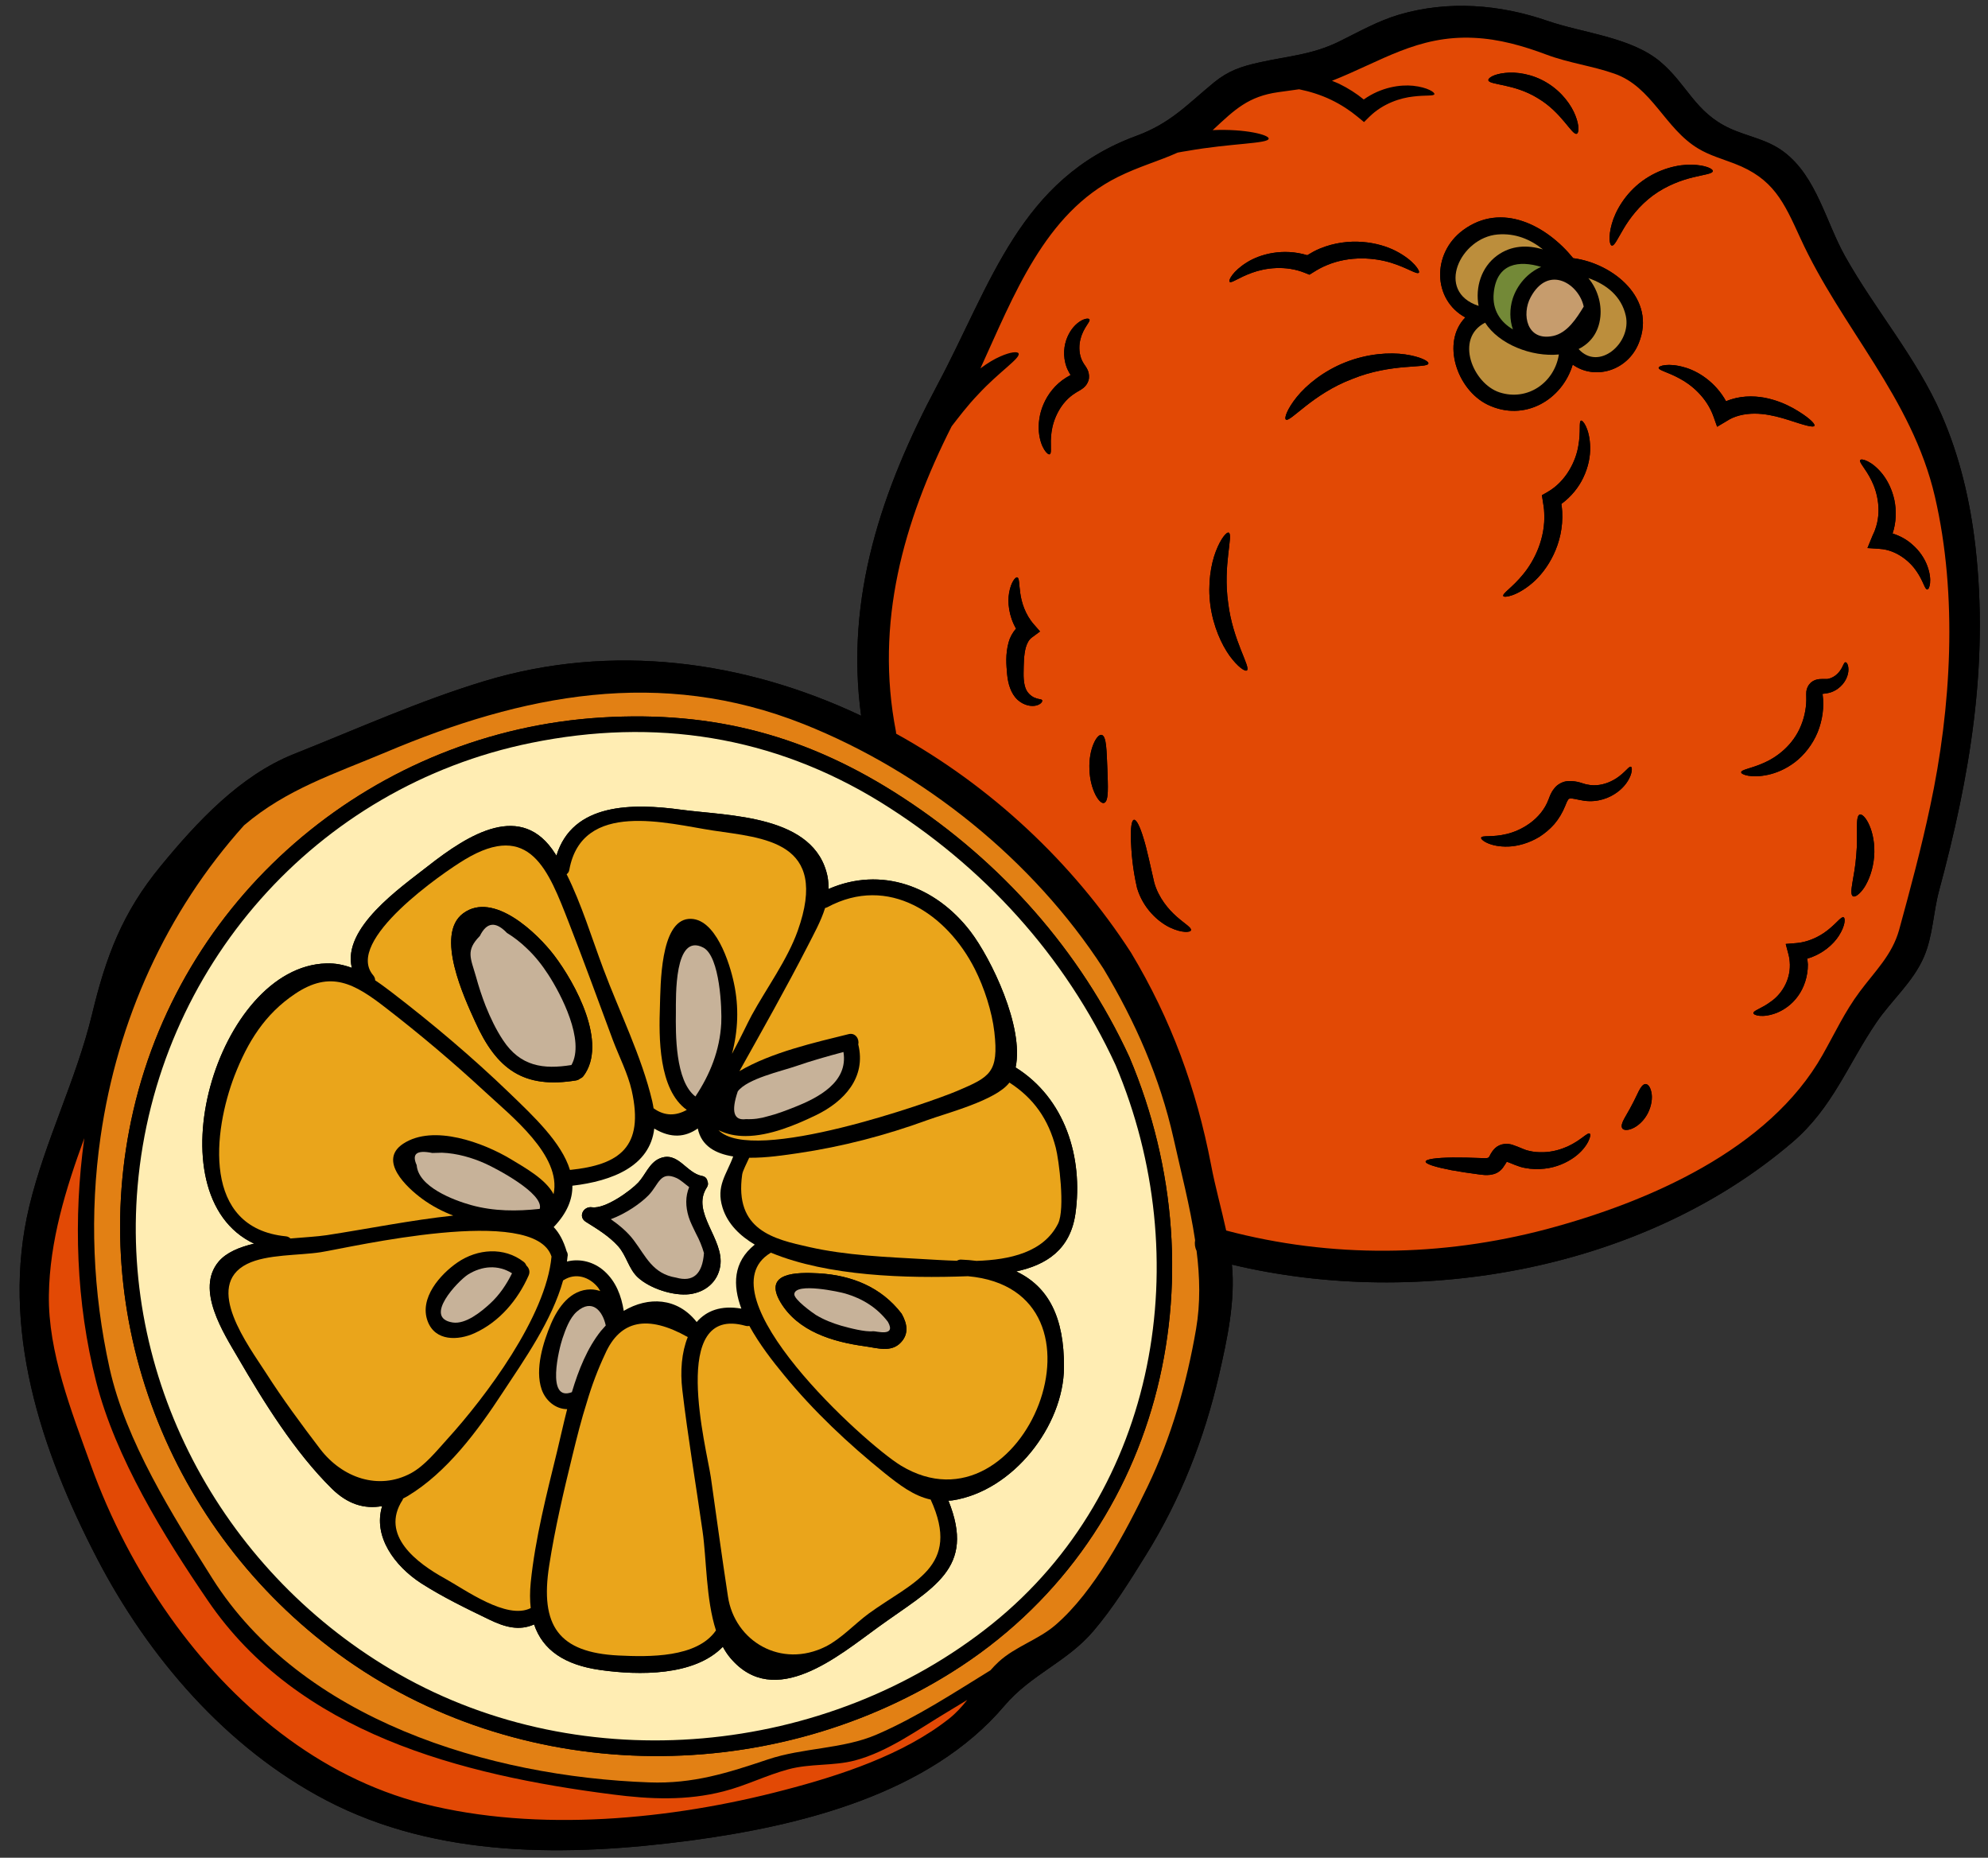
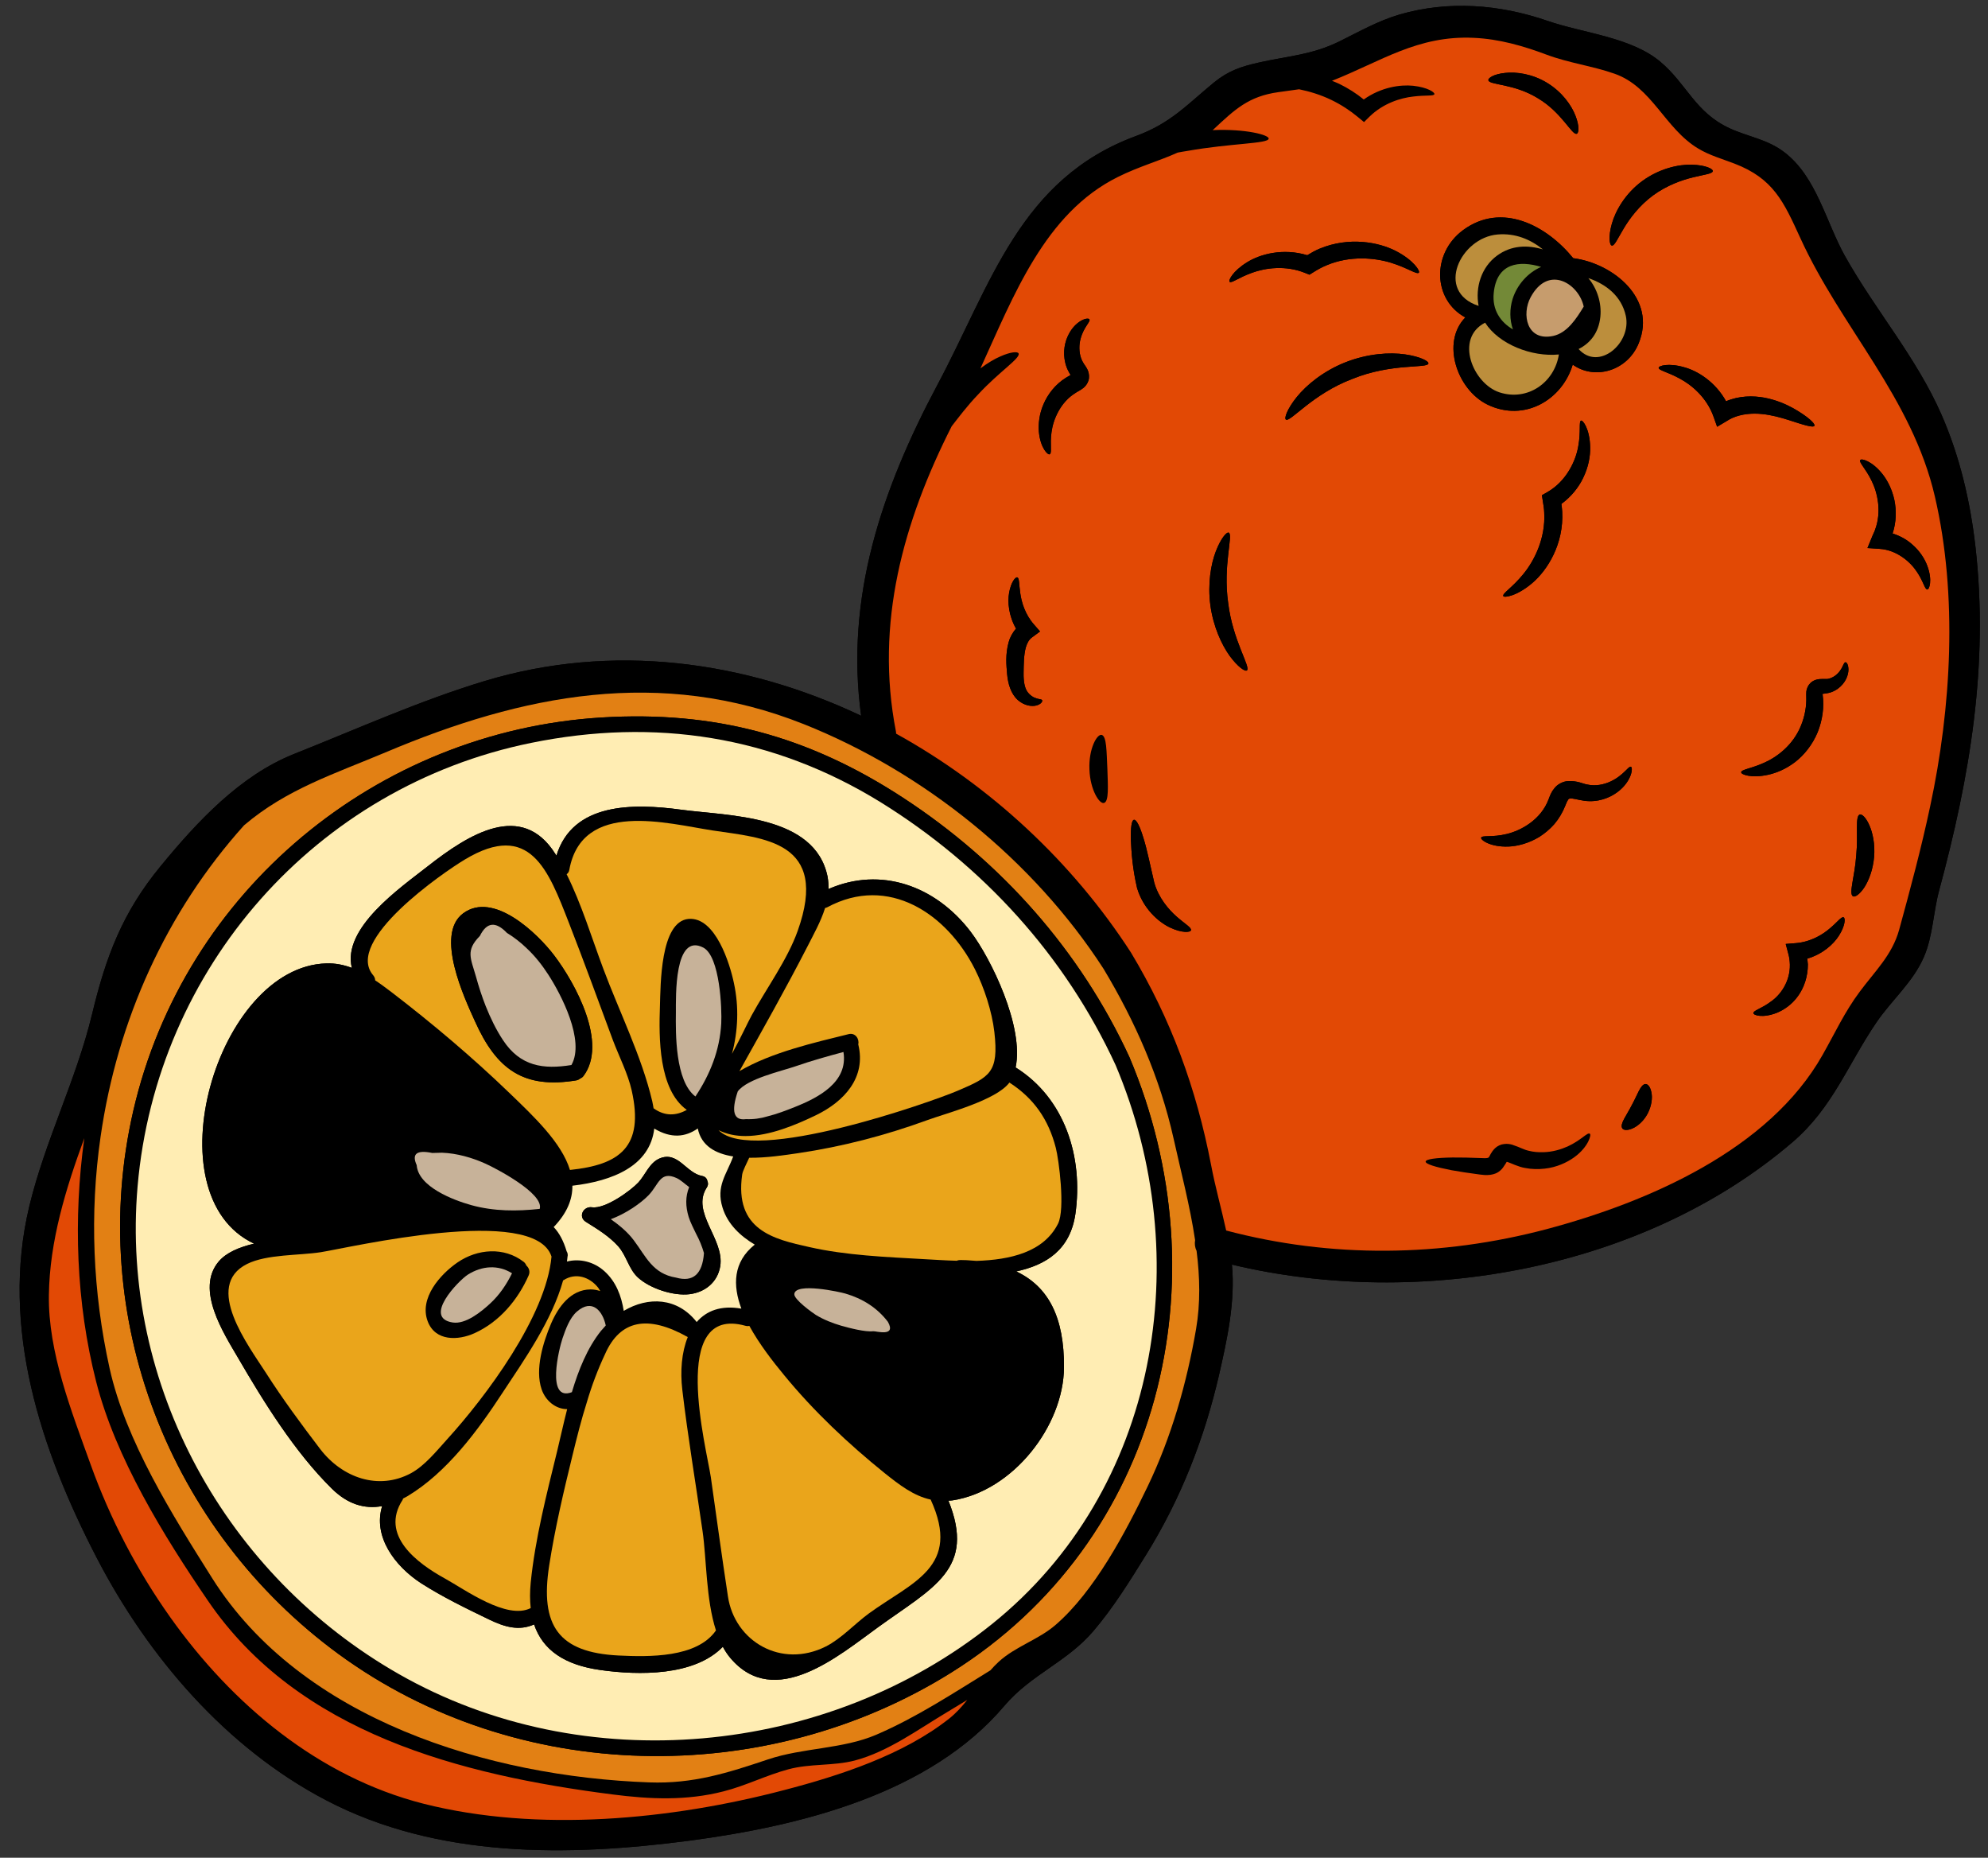
<svg xmlns="http://www.w3.org/2000/svg" height="113.7" preserveAspectRatio="xMidYMid meet" version="1.0" viewBox="2.8 7.2 121.7 113.7" width="121.7" zoomAndPan="magnify">
  <rect x="2.8" y="7.2" width="121.7" height="113.7" fill="#333333" stroke="none" />
  <g>
    <g id="change1_1">
      <path d="M 121.648 32.566 C 120.117 29.078 117.609 26.191 115.758 22.895 C 114.586 20.816 114.012 18.023 112.027 16.512 C 110.992 15.719 109.812 15.574 108.672 15.047 C 106.551 14.059 106.074 12.348 104.43 10.969 C 102.625 9.465 99.711 9.23 97.523 8.473 C 94.598 7.465 91.461 7.219 88.473 8.09 C 87.164 8.473 86.012 9.133 84.801 9.73 C 83.117 10.562 81.637 10.629 79.898 11.02 C 78.785 11.266 77.992 11.535 77.113 12.25 C 75.469 13.602 74.469 14.742 72.355 15.52 C 65.227 18.141 63.477 24.586 60.188 30.75 C 56.77 37.164 54.531 43.777 55.516 51.008 C 48.371 47.629 40.281 46.523 32.477 48.879 C 28.504 50.078 24.633 51.824 20.785 53.352 C 17.488 54.668 14.855 57.508 12.641 60.199 C 10.297 63.047 9.289 65.723 8.434 69.281 C 7.465 73.293 5.562 77.008 4.594 81.027 C 2.812 88.449 5.293 95.934 8.727 102.555 C 11.871 108.613 16.645 114.18 22.758 117.379 C 29.574 120.949 37.598 120.832 45.039 119.852 C 51.836 118.945 59.715 117 64.289 111.598 C 65.91 109.684 68.125 108.918 69.73 107.031 C 70.949 105.605 71.965 103.961 72.953 102.371 C 75.078 98.953 76.523 95.262 77.426 91.352 C 77.926 89.164 78.43 86.859 78.215 84.598 C 89.734 87.352 103.438 84.898 112.535 77.102 C 114.996 74.992 115.906 72.367 117.676 69.766 C 118.602 68.41 119.922 67.297 120.578 65.762 C 121.129 64.492 121.145 63.051 121.504 61.719 C 123.387 54.738 124.559 47.918 123.73 40.641 C 123.41 37.867 122.773 35.133 121.648 32.566" fill="inherit" />
    </g>
    <g id="change1_2">
      <path d="M 62.012 111.242 C 61.602 111.492 61.191 111.738 60.781 111.988 C 59.004 113.047 57.16 114.414 55.129 114.949 C 53.816 115.293 52.402 115.125 51.062 115.488 C 49.715 115.848 48.457 116.492 47.102 116.836 C 44.824 117.422 42.594 117.324 40.27 117.023 C 31.023 115.836 21.059 113.293 15.52 105.156 C 12.824 101.207 9.875 96.43 8.684 91.754 C 7.457 86.938 7.281 81.77 7.961 76.859 C 6.832 79.938 5.836 83.156 5.793 86.461 C 5.738 89.957 7.18 93.582 8.352 96.844 C 9.543 100.156 11.188 103.32 13.227 106.188 C 17.016 111.52 22.301 115.957 28.727 117.594 C 35.719 119.367 43.906 118.574 50.809 116.758 C 54.227 115.867 58.086 114.609 60.898 112.391 C 61.328 112.051 61.684 111.656 62.012 111.242 Z M 76.02 88.543 C 76.293 86.957 76.254 85.355 76.051 83.754 C 75.949 83.551 75.922 83.324 75.961 83.102 C 75.648 81 75.09 78.902 74.641 76.871 C 73.812 73.168 72.297 69.723 70.352 66.488 C 66.066 59.863 59.359 54.453 52.012 51.523 C 43.219 48.02 34.805 49.695 26.395 53.25 C 23.258 54.57 20.324 55.508 17.738 57.715 C 12.984 63.008 9.984 69.629 8.957 76.773 C 8.277 81.496 8.48 86.285 9.508 90.941 C 10.5 95.406 13.352 99.922 15.785 103.785 C 21.254 112.457 32.73 115.938 42.547 116.289 C 45.234 116.387 47.34 115.711 49.812 114.883 C 51.961 114.16 54.395 114.254 56.453 113.367 C 58.906 112.312 61.145 110.836 63.43 109.43 C 63.594 109.246 63.758 109.07 63.938 108.906 C 64.965 107.965 66.371 107.559 67.422 106.648 C 69.797 104.598 71.711 100.973 73.059 98.168 C 74.512 95.145 75.453 91.844 76.02 88.543 Z M 120.957 56.562 C 122.254 50.527 122.656 43.652 121.25 37.598 C 119.84 31.52 115.527 27.281 113.004 21.754 C 112 19.566 111.375 18.129 108.973 17.211 C 108.223 16.922 107.457 16.711 106.762 16.293 C 104.711 15.066 103.941 12.516 101.637 11.711 C 100.281 11.234 98.844 11.059 97.469 10.543 C 96.031 10.004 94.574 9.586 93.023 9.516 C 89.582 9.352 87.328 10.969 84.34 12.145 C 84.484 12.203 84.633 12.262 84.777 12.328 C 85.336 12.602 85.844 12.926 86.285 13.289 C 87.355 12.527 88.531 12.371 89.305 12.449 C 90.207 12.547 90.648 12.859 90.609 12.965 C 90.57 13.094 90.082 13.012 89.312 13.109 C 88.559 13.191 87.477 13.512 86.625 14.352 L 86.301 14.672 L 85.922 14.359 C 85.453 13.969 84.906 13.609 84.301 13.316 C 83.637 12.996 82.973 12.797 82.328 12.664 C 81.918 12.723 81.508 12.777 81.059 12.84 C 79.234 13.094 78.398 13.895 77.094 15.113 C 77.074 15.133 77.047 15.145 77.031 15.164 C 79.055 15.074 80.504 15.461 80.465 15.688 C 80.434 16 78.176 15.961 75.48 16.438 C 75.285 16.469 75.09 16.5 74.895 16.539 C 73.742 17.059 72.531 17.387 71.234 18.031 C 66.758 20.25 64.855 25.301 62.82 29.746 C 63.254 29.422 63.676 29.168 64.043 29.012 C 64.66 28.738 65.098 28.699 65.156 28.832 C 65.285 29.117 63.969 29.949 62.703 31.316 C 61.996 32.051 61.457 32.781 61.059 33.289 C 58.098 39.137 56.355 45.344 57.645 51.961 C 57.656 52.012 57.656 52.059 57.656 52.102 C 63.438 55.293 68.469 59.984 72.035 65.5 C 74.496 69.59 76.039 73.828 76.938 78.492 C 77.191 79.836 77.57 81.168 77.863 82.512 C 84.309 84.215 91.031 84.137 97.488 82.426 C 103.676 80.777 111.094 77.582 114.375 71.762 C 115.133 70.426 115.723 69.133 116.648 67.895 C 117.57 66.652 118.629 65.656 119.059 64.113 C 119.734 61.652 120.426 59.07 120.957 56.562 Z M 123.73 40.641 C 124.559 47.918 123.387 54.738 121.504 61.719 C 121.145 63.051 121.129 64.492 120.578 65.762 C 119.922 67.297 118.602 68.41 117.676 69.766 C 115.906 72.367 114.996 74.992 112.535 77.102 C 103.438 84.898 89.734 87.352 78.215 84.598 C 78.43 86.859 77.926 89.164 77.426 91.352 C 76.523 95.262 75.078 98.953 72.953 102.371 C 71.965 103.961 70.949 105.605 69.73 107.031 C 68.125 108.918 65.91 109.684 64.289 111.598 C 59.715 117 51.836 118.945 45.039 119.852 C 37.598 120.832 29.574 120.949 22.758 117.379 C 16.645 114.18 11.871 108.613 8.727 102.555 C 5.293 95.934 2.812 88.449 4.594 81.027 C 5.562 77.008 7.465 73.293 8.434 69.281 C 9.289 65.723 10.297 63.047 12.641 60.203 C 14.855 57.508 17.488 54.668 20.785 53.352 C 24.633 51.824 28.504 50.078 32.477 48.879 C 40.281 46.523 48.371 47.629 55.516 51.008 C 54.531 43.777 56.77 37.164 60.188 30.75 C 63.477 24.586 65.227 18.141 72.355 15.52 C 74.469 14.742 75.469 13.602 77.113 12.25 C 77.992 11.531 78.785 11.266 79.898 11.02 C 81.637 10.629 83.117 10.562 84.801 9.73 C 86.012 9.133 87.164 8.473 88.473 8.09 C 91.461 7.219 94.598 7.465 97.523 8.473 C 99.711 9.23 102.625 9.465 104.43 10.969 C 106.074 12.348 106.551 14.059 108.672 15.047 C 109.812 15.574 110.992 15.719 112.027 16.516 C 114.012 18.023 114.586 20.816 115.758 22.895 C 117.609 26.191 120.117 29.078 121.648 32.566 C 122.773 35.133 123.41 37.867 123.73 40.641" fill="inherit" />
    </g>
    <g id="change2_1">
      <path d="M 66.27 50.371 C 66.562 50.281 66.633 50.109 66.594 50.051 C 66.547 49.988 66.41 50 66.242 49.941 C 66.074 49.895 65.84 49.758 65.676 49.512 C 65.527 49.285 65.453 48.898 65.461 48.398 C 65.469 47.879 65.469 47.293 65.598 46.824 C 65.684 46.531 65.805 46.336 65.977 46.211 L 66.469 45.848 L 66.098 45.422 C 65.551 44.805 65.332 44.051 65.258 43.504 C 65.176 42.957 65.207 42.586 65.078 42.539 C 64.965 42.5 64.691 42.82 64.574 43.488 C 64.477 44.043 64.543 44.879 65 45.676 C 64.777 45.926 64.621 46.223 64.543 46.516 C 64.34 47.266 64.406 47.898 64.453 48.457 C 64.504 49.035 64.68 49.656 65.102 50.039 C 65.512 50.402 65.98 50.457 66.27 50.371 Z M 68.949 27.938 C 69.133 27.223 69.57 26.891 69.492 26.746 C 69.457 26.688 69.289 26.676 69.043 26.797 C 68.793 26.922 68.461 27.195 68.227 27.652 C 67.992 28.094 67.844 28.73 68.02 29.434 C 68.066 29.609 68.129 29.785 68.227 29.957 C 68.266 30.039 68.305 30.105 68.34 30.152 C 68.273 30.191 68.176 30.242 68.07 30.309 C 67.395 30.723 66.934 31.344 66.68 31.941 C 66.418 32.547 66.359 33.145 66.398 33.629 C 66.488 34.617 66.953 35.074 67.062 35 C 67.211 34.938 67.062 34.414 67.172 33.641 C 67.27 32.891 67.707 31.816 68.645 31.246 C 68.742 31.172 68.891 31.121 69.125 30.941 C 69.238 30.848 69.367 30.699 69.434 30.488 C 69.496 30.289 69.465 30.066 69.414 29.922 C 69.309 29.645 69.172 29.52 69.133 29.434 C 69.074 29.344 69.027 29.246 68.988 29.145 C 68.84 28.738 68.852 28.289 68.949 27.938 Z M 70.395 56.34 C 70.688 56.234 70.625 55.324 70.59 54.25 C 70.539 53.176 70.547 52.266 70.246 52.18 C 69.961 52.098 69.438 53.027 69.492 54.289 C 69.535 55.559 70.121 56.453 70.395 56.34 Z M 75.707 64.133 C 75.754 63.977 75.348 63.754 74.844 63.312 C 74.34 62.871 73.727 62.16 73.461 61.223 C 73.227 60.234 73.02 59.184 72.797 58.488 C 72.582 57.777 72.367 57.348 72.219 57.375 C 72.07 57.395 72.012 57.871 72.031 58.613 C 72.062 59.367 72.129 60.344 72.406 61.543 C 72.773 62.793 73.695 63.617 74.418 63.965 C 75.156 64.316 75.68 64.27 75.707 64.133 Z M 79.133 48.23 C 79.379 48.027 78.262 46.406 77.984 44.094 C 77.656 41.789 78.312 39.93 78.02 39.801 C 77.891 39.742 77.535 40.152 77.23 40.945 C 76.926 41.738 76.723 42.938 76.895 44.238 C 77.07 45.539 77.578 46.641 78.07 47.332 C 78.574 48.02 79.02 48.32 79.133 48.23 Z M 89.656 23.891 C 89.758 23.805 89.352 23.133 88.258 22.566 C 87.199 22.016 85.383 21.676 83.59 22.418 C 83.324 22.527 83.07 22.672 82.828 22.82 C 81.332 22.367 79.926 22.758 79.133 23.258 C 78.262 23.797 77.98 24.371 78.078 24.449 C 78.18 24.555 78.625 24.188 79.445 23.895 C 80.246 23.602 81.5 23.414 82.707 23.91 L 82.961 24.012 L 83.215 23.855 C 83.461 23.699 83.727 23.551 84.016 23.434 C 85.453 22.828 86.969 22.977 87.965 23.285 C 88.973 23.598 89.539 24.02 89.656 23.891 Z M 90.242 29.449 C 90.277 29.312 89.758 29.027 88.82 28.891 C 87.883 28.754 86.535 28.836 85.172 29.371 C 83.82 29.902 82.777 30.766 82.184 31.5 C 81.594 32.234 81.402 32.801 81.52 32.879 C 81.781 33.066 83.141 31.316 85.578 30.395 C 87.984 29.41 90.18 29.762 90.242 29.449 Z M 99.32 15.387 C 99.457 15.348 99.496 14.91 99.242 14.273 C 99 13.645 98.426 12.828 97.508 12.27 C 96.598 11.715 95.609 11.586 94.938 11.664 C 94.254 11.734 93.891 11.969 93.914 12.113 C 93.969 12.41 95.492 12.312 96.941 13.211 C 98.406 14.078 99.027 15.477 99.32 15.387 Z M 100.027 77.066 C 100.164 76.793 100.18 76.617 100.121 76.586 C 99.977 76.488 99.594 76.988 98.766 77.367 C 98.355 77.551 97.84 77.707 97.27 77.719 C 96.98 77.727 96.684 77.707 96.391 77.633 C 96.07 77.562 95.906 77.438 95.367 77.258 C 95.238 77.223 95.074 77.191 94.871 77.219 C 94.676 77.238 94.469 77.336 94.324 77.473 C 94.051 77.746 94.008 77.953 93.953 78.012 C 93.922 78.051 93.961 78.039 93.863 78.07 C 93.777 78.09 93.641 78.09 93.48 78.078 C 92.824 78.051 92.223 78.039 91.723 78.043 C 90.715 78.059 90.09 78.141 90.074 78.293 C 90.062 78.441 90.668 78.629 91.652 78.82 C 92.145 78.91 92.738 79 93.395 79.086 C 93.559 79.105 93.766 79.137 94.02 79.105 C 94.148 79.086 94.301 79.055 94.449 78.977 C 94.598 78.898 94.742 78.762 94.82 78.645 C 94.938 78.48 95.004 78.363 95.035 78.312 C 95.047 78.312 95.062 78.312 95.082 78.316 C 95.27 78.375 95.77 78.625 96.16 78.684 C 96.57 78.766 96.977 78.766 97.348 78.727 C 98.094 78.648 98.719 78.352 99.168 78.031 C 99.617 77.707 99.891 77.34 100.027 77.066 Z M 99.715 36.453 C 100.043 35.777 100.16 35.113 100.145 34.566 C 100.125 33.453 99.691 32.891 99.586 32.945 C 99.438 32.996 99.586 33.594 99.418 34.508 C 99.273 35.391 98.695 36.656 97.516 37.324 L 97.191 37.508 L 97.254 37.91 C 97.289 38.125 97.328 38.348 97.332 38.57 C 97.426 40.145 96.723 41.523 96.051 42.34 C 95.375 43.172 94.754 43.523 94.828 43.68 C 94.867 43.801 95.66 43.691 96.609 42.879 C 97.535 42.09 98.539 40.488 98.434 38.512 C 98.426 38.355 98.406 38.199 98.383 38.043 C 98.992 37.594 99.441 37.027 99.715 36.453 Z M 102.625 54.641 C 102.73 54.336 102.703 54.152 102.641 54.129 C 102.488 54.07 102.203 54.656 101.391 55.031 C 101 55.215 100.473 55.332 99.965 55.215 C 99.711 55.18 99.379 54.973 98.777 55.008 C 98.48 55.02 98.113 55.215 97.938 55.469 C 97.742 55.711 97.672 55.938 97.602 56.117 C 97.137 57.367 95.922 58.031 95.047 58.242 C 94.148 58.465 93.531 58.305 93.473 58.469 C 93.414 58.582 94 59.055 95.152 59.012 C 95.719 58.988 96.391 58.809 97.039 58.418 C 97.359 58.211 97.672 57.957 97.953 57.637 C 98.227 57.316 98.461 56.918 98.621 56.516 C 98.688 56.336 98.754 56.199 98.797 56.141 C 98.844 56.086 98.836 56.094 98.895 56.074 C 99.047 56.039 99.383 56.152 99.793 56.211 C 100.621 56.32 101.332 56.035 101.793 55.695 C 102.27 55.352 102.52 54.934 102.625 54.641 Z M 103.121 28.199 C 104.223 25.484 101.559 23.328 99.129 23.004 C 99.125 23.004 99.117 23.004 99.109 23.004 C 97.484 21.004 94.734 19.535 92.359 21.289 C 90.434 22.719 90.512 25.551 92.504 26.629 C 91.012 28.148 91.988 31.055 93.871 31.969 C 96.117 33.047 98.434 31.676 99.078 29.516 C 100.426 30.484 102.438 29.902 103.121 28.199 Z M 103.668 75.348 C 103.906 74.887 103.969 74.395 103.895 74.059 C 103.828 73.715 103.676 73.539 103.523 73.547 C 103.219 73.586 103.043 74.211 102.695 74.836 C 102.371 75.48 101.961 75.973 102.105 76.246 C 102.176 76.379 102.418 76.402 102.734 76.266 C 103.051 76.129 103.426 75.812 103.668 75.348 Z M 107.652 17.672 C 107.672 17.535 107.203 17.301 106.375 17.281 C 105.555 17.254 104.379 17.516 103.328 18.285 C 102.289 19.051 101.695 20.105 101.473 20.895 C 101.246 21.695 101.332 22.211 101.473 22.23 C 101.629 22.262 101.82 21.82 102.191 21.199 C 102.555 20.582 103.141 19.793 103.984 19.168 C 104.832 18.543 105.758 18.219 106.453 18.051 C 107.156 17.879 107.633 17.836 107.652 17.672 Z M 113.875 33.258 C 113.934 33.133 113.477 32.695 112.574 32.184 C 112.117 31.934 111.531 31.676 110.809 31.539 C 110.113 31.414 109.277 31.414 108.465 31.758 C 107.809 30.57 106.723 29.898 105.898 29.676 C 104.938 29.398 104.324 29.59 104.34 29.715 C 104.34 29.871 104.891 29.965 105.621 30.367 C 106.352 30.75 107.281 31.531 107.695 32.691 L 107.918 33.32 L 108.512 32.965 C 108.621 32.898 108.73 32.832 108.848 32.781 C 109.422 32.527 110.078 32.48 110.664 32.539 C 111.258 32.598 111.805 32.754 112.266 32.898 C 113.191 33.199 113.805 33.398 113.875 33.258 Z M 115.367 64.477 C 115.77 63.852 115.777 63.383 115.66 63.344 C 115.523 63.285 115.293 63.625 114.824 64.016 C 114.375 64.406 113.641 64.848 112.754 64.922 L 112.117 64.973 L 112.285 65.609 C 112.34 65.805 112.363 66.02 112.371 66.234 C 112.391 67.277 111.797 68.098 111.211 68.5 C 110.641 68.93 110.137 69.043 110.137 69.203 C 110.133 69.336 110.703 69.531 111.582 69.184 C 112.008 69.008 112.496 68.684 112.867 68.164 C 113.242 67.648 113.477 66.957 113.473 66.223 C 113.465 66.105 113.453 65.988 113.438 65.871 C 114.375 65.598 115.039 64.992 115.367 64.477 Z M 115.957 48.191 C 115.957 47.863 115.84 47.723 115.77 47.734 C 115.691 47.742 115.652 47.891 115.543 48.094 C 115.43 48.293 115.223 48.562 114.898 48.691 C 114.82 48.723 114.742 48.75 114.656 48.758 C 114.578 48.762 114.492 48.758 114.316 48.758 C 114.234 48.758 114.129 48.762 114 48.797 C 113.875 48.828 113.707 48.906 113.59 49.051 C 113.457 49.191 113.398 49.383 113.379 49.52 C 113.367 49.656 113.375 49.758 113.375 49.844 C 113.395 50.402 113.297 51.008 113.055 51.602 C 112.574 52.801 111.59 53.535 110.789 53.887 C 109.988 54.246 109.395 54.297 109.391 54.465 C 109.371 54.598 109.996 54.844 111.031 54.621 C 111.539 54.512 112.129 54.27 112.691 53.84 C 113.25 53.41 113.758 52.773 114.07 52.02 C 114.375 51.262 114.473 50.461 114.383 49.766 C 114.375 49.719 114.371 49.695 114.371 49.668 C 114.375 49.668 114.375 49.668 114.383 49.668 C 114.488 49.648 114.676 49.637 114.852 49.582 C 115.02 49.531 115.172 49.445 115.293 49.363 C 115.801 48.996 115.953 48.504 115.957 48.191 Z M 117.527 59.648 C 117.594 58.867 117.441 58.164 117.234 57.703 C 117.027 57.23 116.777 57.004 116.641 57.055 C 116.355 57.18 116.559 58.27 116.434 59.555 C 116.344 60.852 115.965 61.887 116.23 62.055 C 116.355 62.129 116.637 61.945 116.922 61.523 C 117.199 61.098 117.461 60.43 117.527 59.648 Z M 120.781 43.277 C 120.906 43.293 121.113 42.723 120.789 41.844 C 120.633 41.414 120.332 40.926 119.852 40.516 C 119.539 40.234 119.129 40 118.66 39.852 C 118.895 39.141 118.895 38.418 118.77 37.809 C 118.629 37.145 118.34 36.59 118.027 36.199 C 117.383 35.398 116.738 35.242 116.68 35.359 C 116.59 35.504 117.012 35.875 117.371 36.617 C 117.734 37.34 118.004 38.516 117.586 39.625 C 117.547 39.754 117.48 39.863 117.43 39.988 L 117.121 40.742 L 117.871 40.793 C 118.906 40.859 119.738 41.578 120.133 42.176 C 120.547 42.773 120.625 43.277 120.781 43.277 Z M 121.25 37.598 C 122.656 43.652 122.254 50.527 120.957 56.562 C 120.426 59.07 119.734 61.652 119.059 64.113 C 118.629 65.656 117.57 66.652 116.648 67.895 C 115.723 69.133 115.133 70.426 114.375 71.762 C 111.094 77.582 103.676 80.777 97.488 82.426 C 91.031 84.137 84.309 84.215 77.863 82.512 C 77.57 81.168 77.191 79.836 76.938 78.492 C 76.039 73.828 74.496 69.59 72.035 65.5 C 68.469 59.984 63.438 55.293 57.656 52.102 C 57.656 52.059 57.656 52.012 57.645 51.961 C 56.355 45.344 58.098 39.137 61.059 33.289 C 61.457 32.781 61.996 32.051 62.703 31.316 C 63.969 29.949 65.285 29.117 65.156 28.832 C 65.098 28.699 64.66 28.738 64.043 29.012 C 63.676 29.168 63.254 29.422 62.82 29.746 C 64.855 25.301 66.758 20.25 71.234 18.031 C 72.531 17.387 73.742 17.059 74.895 16.539 C 75.09 16.5 75.285 16.469 75.48 16.438 C 78.176 15.961 80.434 16 80.465 15.688 C 80.504 15.461 79.055 15.074 77.031 15.164 C 77.047 15.145 77.074 15.133 77.094 15.113 C 78.398 13.895 79.234 13.094 81.059 12.84 C 81.508 12.777 81.918 12.723 82.328 12.664 C 82.973 12.797 83.637 12.996 84.301 13.316 C 84.906 13.609 85.453 13.969 85.922 14.359 L 86.301 14.672 L 86.625 14.352 C 87.477 13.512 88.559 13.191 89.312 13.109 C 90.082 13.012 90.57 13.094 90.609 12.965 C 90.648 12.859 90.207 12.547 89.305 12.449 C 88.531 12.371 87.355 12.527 86.285 13.289 C 85.844 12.926 85.336 12.602 84.777 12.328 C 84.633 12.262 84.484 12.203 84.34 12.145 C 87.328 10.969 89.582 9.352 93.023 9.516 C 94.574 9.586 96.031 10.004 97.469 10.543 C 98.844 11.059 100.281 11.234 101.637 11.711 C 103.941 12.516 104.711 15.066 106.762 16.293 C 107.457 16.711 108.223 16.922 108.973 17.211 C 111.375 18.129 112 19.566 113.004 21.754 C 115.527 27.281 119.84 31.52 121.25 37.598" fill="#e24905" />
    </g>
    <g id="change1_3">
      <path d="M 120.789 41.844 C 121.113 42.723 120.906 43.293 120.781 43.277 C 120.625 43.277 120.547 42.773 120.133 42.176 C 119.738 41.578 118.906 40.859 117.871 40.793 L 117.121 40.742 L 117.43 39.988 C 117.48 39.863 117.547 39.754 117.586 39.625 C 118.004 38.516 117.734 37.34 117.371 36.617 C 117.012 35.875 116.59 35.504 116.68 35.359 C 116.738 35.242 117.383 35.398 118.027 36.199 C 118.34 36.59 118.629 37.145 118.77 37.809 C 118.895 38.418 118.895 39.141 118.66 39.852 C 119.129 40 119.539 40.234 119.852 40.516 C 120.332 40.926 120.633 41.414 120.789 41.844" fill="inherit" />
    </g>
    <g id="change1_4">
      <path d="M 117.234 57.703 C 117.441 58.164 117.594 58.867 117.527 59.648 C 117.461 60.43 117.199 61.098 116.922 61.523 C 116.637 61.945 116.355 62.129 116.23 62.055 C 115.965 61.887 116.344 60.852 116.434 59.555 C 116.559 58.27 116.355 57.18 116.641 57.055 C 116.777 57.004 117.027 57.23 117.234 57.703" fill="inherit" />
    </g>
    <g id="change1_5">
      <path d="M 115.77 47.734 C 115.84 47.723 115.957 47.863 115.957 48.191 C 115.953 48.504 115.801 48.996 115.293 49.363 C 115.172 49.445 115.02 49.531 114.852 49.582 C 114.676 49.637 114.488 49.648 114.383 49.668 C 114.375 49.668 114.375 49.668 114.371 49.668 C 114.371 49.695 114.375 49.719 114.383 49.766 C 114.473 50.461 114.375 51.262 114.07 52.02 C 113.758 52.773 113.25 53.41 112.691 53.84 C 112.129 54.27 111.539 54.512 111.031 54.621 C 109.996 54.844 109.371 54.598 109.391 54.465 C 109.395 54.297 109.988 54.246 110.789 53.887 C 111.59 53.535 112.574 52.801 113.055 51.602 C 113.297 51.008 113.395 50.402 113.375 49.844 C 113.375 49.758 113.367 49.656 113.379 49.52 C 113.398 49.383 113.457 49.191 113.59 49.051 C 113.707 48.906 113.875 48.828 114 48.797 C 114.129 48.762 114.234 48.758 114.316 48.758 C 114.492 48.758 114.578 48.762 114.656 48.758 C 114.742 48.75 114.82 48.723 114.898 48.691 C 115.223 48.562 115.43 48.293 115.543 48.094 C 115.652 47.891 115.691 47.742 115.77 47.734" fill="inherit" />
    </g>
    <g id="change1_6">
      <path d="M 115.66 63.344 C 115.777 63.383 115.77 63.852 115.367 64.477 C 115.039 64.992 114.375 65.598 113.438 65.871 C 113.453 65.988 113.465 66.105 113.473 66.223 C 113.477 66.957 113.242 67.648 112.867 68.164 C 112.496 68.684 112.008 69.008 111.582 69.184 C 110.703 69.531 110.133 69.336 110.137 69.203 C 110.137 69.043 110.641 68.93 111.211 68.5 C 111.797 68.098 112.391 67.277 112.371 66.234 C 112.363 66.02 112.34 65.805 112.285 65.609 L 112.117 64.973 L 112.754 64.922 C 113.641 64.848 114.375 64.406 114.824 64.016 C 115.293 63.625 115.523 63.285 115.66 63.344" fill="inherit" />
    </g>
    <g id="change1_7">
      <path d="M 112.574 32.184 C 113.477 32.695 113.934 33.133 113.875 33.258 C 113.805 33.398 113.191 33.199 112.266 32.898 C 111.805 32.754 111.258 32.598 110.664 32.539 C 110.078 32.48 109.422 32.527 108.848 32.781 C 108.73 32.832 108.621 32.898 108.512 32.965 L 107.918 33.32 L 107.695 32.691 C 107.281 31.531 106.352 30.75 105.621 30.367 C 104.891 29.965 104.34 29.871 104.34 29.715 C 104.324 29.59 104.938 29.398 105.898 29.676 C 106.723 29.898 107.809 30.57 108.465 31.758 C 109.277 31.414 110.113 31.414 110.809 31.539 C 111.531 31.676 112.117 31.934 112.574 32.184" fill="inherit" />
    </g>
    <g id="change1_8">
      <path d="M 106.375 17.281 C 107.203 17.301 107.672 17.535 107.652 17.672 C 107.633 17.836 107.156 17.879 106.453 18.051 C 105.758 18.219 104.832 18.543 103.984 19.168 C 103.141 19.793 102.555 20.582 102.191 21.199 C 101.82 21.82 101.629 22.262 101.473 22.23 C 101.332 22.211 101.246 21.695 101.473 20.895 C 101.695 20.105 102.289 19.051 103.328 18.285 C 104.379 17.516 105.555 17.254 106.375 17.281" fill="inherit" />
    </g>
    <g id="change1_9">
      <path d="M 103.895 74.059 C 103.969 74.395 103.906 74.887 103.668 75.348 C 103.426 75.812 103.051 76.129 102.734 76.266 C 102.418 76.402 102.176 76.379 102.105 76.246 C 101.961 75.973 102.371 75.48 102.695 74.836 C 103.043 74.211 103.219 73.586 103.523 73.547 C 103.676 73.539 103.828 73.715 103.895 74.059" fill="inherit" />
    </g>
    <g id="change1_10">
      <path d="M 97.145 23.535 C 95.809 23.129 94.422 23.285 94.242 25.133 C 94.137 26.172 94.656 26.914 95.418 27.363 C 95.211 26.777 95.211 26.102 95.398 25.496 C 95.672 24.633 96.324 23.891 97.145 23.535 Z M 94.441 22.848 C 95.32 22.203 96.312 22.184 97.254 22.465 C 96.48 21.844 95.562 21.461 94.48 21.551 C 92.203 21.742 90.629 25.039 93.316 25.922 C 93.102 24.785 93.484 23.551 94.441 22.848 Z M 98.23 28.895 C 96.566 29.059 94.555 28.27 93.715 26.949 C 91.84 27.906 92.961 30.68 94.598 31.215 C 96.324 31.773 97.965 30.605 98.23 28.895 Z M 97.875 27.762 C 98.746 27.578 99.312 26.684 99.75 25.965 C 99.469 24.598 97.602 23.348 96.5 25.395 C 95.941 26.43 96.254 28.102 97.875 27.762 Z M 99.438 28.562 C 100.672 29.938 102.691 28.199 102.328 26.531 C 102.059 25.316 101.121 24.594 100.035 24.223 C 100.574 24.859 100.855 25.75 100.77 26.586 C 100.668 27.574 100.145 28.207 99.438 28.562 Z M 99.129 23.004 C 101.559 23.328 104.223 25.484 103.121 28.199 C 102.438 29.902 100.426 30.484 99.078 29.516 C 98.434 31.676 96.117 33.047 93.871 31.969 C 91.988 31.055 91.012 28.148 92.504 26.629 C 90.512 25.551 90.434 22.719 92.359 21.289 C 94.734 19.535 97.484 21.004 99.109 23.004 C 99.117 23.004 99.125 23.004 99.129 23.004" fill="inherit" />
    </g>
    <g id="change1_11">
      <path d="M 102.641 54.129 C 102.703 54.152 102.73 54.336 102.625 54.641 C 102.52 54.934 102.27 55.352 101.793 55.695 C 101.332 56.035 100.621 56.32 99.793 56.211 C 99.383 56.152 99.047 56.039 98.895 56.074 C 98.836 56.094 98.844 56.086 98.797 56.141 C 98.754 56.199 98.688 56.336 98.621 56.516 C 98.461 56.918 98.227 57.316 97.953 57.637 C 97.672 57.957 97.359 58.211 97.039 58.418 C 96.391 58.809 95.719 58.988 95.152 59.012 C 94 59.055 93.414 58.582 93.473 58.469 C 93.531 58.305 94.148 58.465 95.047 58.242 C 95.922 58.031 97.137 57.367 97.602 56.117 C 97.672 55.938 97.742 55.711 97.938 55.469 C 98.113 55.215 98.48 55.02 98.777 55.008 C 99.379 54.973 99.711 55.18 99.965 55.215 C 100.473 55.332 101 55.215 101.391 55.031 C 102.203 54.656 102.488 54.07 102.641 54.129" fill="inherit" />
    </g>
    <g id="change3_1">
      <path d="M 102.328 26.531 C 102.691 28.199 100.672 29.938 99.438 28.562 C 100.145 28.207 100.668 27.574 100.77 26.586 C 100.855 25.75 100.574 24.859 100.035 24.223 C 101.121 24.594 102.059 25.316 102.328 26.531" fill="#bc8e3c" />
    </g>
    <g id="change1_12">
      <path d="M 100.145 34.566 C 100.16 35.113 100.043 35.777 99.715 36.453 C 99.441 37.027 98.992 37.594 98.383 38.043 C 98.406 38.199 98.426 38.355 98.434 38.512 C 98.539 40.488 97.535 42.09 96.609 42.879 C 95.66 43.691 94.867 43.801 94.828 43.68 C 94.754 43.523 95.375 43.172 96.051 42.34 C 96.723 41.523 97.426 40.145 97.332 38.57 C 97.328 38.348 97.289 38.125 97.254 37.91 L 97.191 37.508 L 97.516 37.324 C 98.695 36.656 99.273 35.391 99.418 34.508 C 99.586 33.594 99.438 32.996 99.586 32.945 C 99.691 32.891 100.125 33.453 100.145 34.566" fill="inherit" />
    </g>
    <g id="change1_13">
-       <path d="M 100.121 76.586 C 100.18 76.617 100.164 76.793 100.027 77.066 C 99.891 77.34 99.617 77.707 99.168 78.031 C 98.719 78.352 98.094 78.648 97.348 78.727 C 96.977 78.766 96.57 78.766 96.16 78.684 C 95.77 78.625 95.27 78.375 95.082 78.316 C 95.062 78.312 95.047 78.312 95.035 78.312 C 95.004 78.363 94.938 78.48 94.82 78.645 C 94.742 78.762 94.598 78.898 94.449 78.977 C 94.301 79.055 94.148 79.086 94.02 79.105 C 93.766 79.137 93.559 79.105 93.395 79.086 C 92.738 79 92.145 78.91 91.652 78.82 C 90.668 78.629 90.062 78.441 90.074 78.293 C 90.09 78.141 90.715 78.059 91.723 78.043 C 92.223 78.039 92.824 78.051 93.48 78.078 C 93.641 78.09 93.777 78.09 93.863 78.07 C 93.961 78.039 93.922 78.051 93.953 78.012 C 94.008 77.953 94.051 77.746 94.324 77.473 C 94.469 77.336 94.676 77.238 94.871 77.219 C 95.074 77.191 95.238 77.223 95.367 77.258 C 95.906 77.438 96.07 77.562 96.391 77.633 C 96.684 77.707 96.98 77.727 97.27 77.719 C 97.84 77.707 98.355 77.551 98.766 77.367 C 99.594 76.988 99.977 76.488 100.121 76.586" fill="inherit" />
-     </g>
+       </g>
    <g id="change1_14">
      <path d="M 99.242 14.273 C 99.496 14.91 99.457 15.348 99.32 15.387 C 99.027 15.477 98.406 14.078 96.941 13.211 C 95.492 12.312 93.969 12.41 93.914 12.113 C 93.891 11.969 94.254 11.734 94.938 11.664 C 95.609 11.586 96.598 11.715 97.508 12.27 C 98.426 12.828 99 13.645 99.242 14.273" fill="inherit" />
    </g>
    <g id="change4_1">
      <path d="M 99.75 25.965 C 99.312 26.684 98.746 27.578 97.875 27.762 C 96.254 28.102 95.941 26.43 96.5 25.395 C 97.602 23.348 99.469 24.598 99.75 25.965" fill="#c69c6d" />
    </g>
    <g id="change3_2">
      <path d="M 93.715 26.949 C 94.555 28.27 96.566 29.059 98.23 28.895 C 97.965 30.605 96.324 31.773 94.598 31.215 C 92.961 30.68 91.84 27.906 93.715 26.949" fill="#bc8e3c" />
    </g>
    <g id="change3_3">
      <path d="M 97.254 22.465 C 96.312 22.184 95.32 22.203 94.441 22.848 C 93.484 23.551 93.102 24.785 93.316 25.922 C 90.629 25.039 92.203 21.742 94.48 21.551 C 95.562 21.461 96.48 21.844 97.254 22.465" fill="#bc8e3c" />
    </g>
    <g id="change5_1">
      <path d="M 94.242 25.133 C 94.422 23.285 95.809 23.129 97.145 23.535 C 96.324 23.891 95.672 24.633 95.398 25.496 C 95.211 26.102 95.211 26.777 95.418 27.363 C 94.656 26.914 94.137 26.172 94.242 25.133" fill="#738937" />
    </g>
    <g id="change1_15">
      <path d="M 88.82 28.891 C 89.758 29.027 90.277 29.312 90.242 29.449 C 90.18 29.762 87.984 29.41 85.578 30.395 C 83.141 31.316 81.781 33.066 81.52 32.879 C 81.402 32.801 81.594 32.234 82.184 31.5 C 82.777 30.766 83.82 29.902 85.172 29.371 C 86.535 28.836 87.883 28.754 88.82 28.891" fill="inherit" />
    </g>
    <g id="change1_16">
      <path d="M 88.258 22.566 C 89.352 23.133 89.758 23.805 89.656 23.891 C 89.539 24.02 88.973 23.598 87.965 23.285 C 86.969 22.977 85.453 22.828 84.016 23.434 C 83.727 23.551 83.461 23.699 83.215 23.855 L 82.961 24.012 L 82.707 23.91 C 81.5 23.414 80.246 23.602 79.445 23.895 C 78.625 24.188 78.18 24.555 78.078 24.449 C 77.98 24.371 78.262 23.797 79.133 23.258 C 79.926 22.758 81.332 22.367 82.828 22.82 C 83.07 22.672 83.324 22.527 83.59 22.418 C 85.383 21.676 87.199 22.016 88.258 22.566" fill="inherit" />
    </g>
    <g id="change1_17">
      <path d="M 77.984 44.094 C 78.262 46.406 79.379 48.027 79.133 48.23 C 79.02 48.32 78.574 48.02 78.07 47.332 C 77.578 46.641 77.07 45.539 76.895 44.238 C 76.723 42.938 76.926 41.738 77.23 40.945 C 77.535 40.152 77.891 39.742 78.02 39.801 C 78.312 39.93 77.656 41.789 77.984 44.094" fill="inherit" />
    </g>
    <g id="change6_1">
      <path d="M 61.059 109.551 C 73.887 101.52 77.707 85.531 71.938 71.895 C 68.926 65.375 64.094 59.949 58.086 56.027 C 52.285 52.238 46.535 50.695 39.625 51.113 C 25.863 51.953 14.066 61.719 10.961 75.18 C 8.059 87.777 13.137 100.828 23.531 108.438 C 34.441 116.414 49.648 116.699 61.059 109.551 Z M 76.051 83.754 C 76.254 85.355 76.293 86.957 76.02 88.543 C 75.453 91.844 74.512 95.145 73.059 98.168 C 71.711 100.973 69.797 104.598 67.422 106.648 C 66.371 107.559 64.965 107.965 63.938 108.906 C 63.758 109.07 63.594 109.246 63.43 109.43 C 61.145 110.836 58.906 112.312 56.453 113.367 C 54.395 114.254 51.961 114.16 49.812 114.883 C 47.34 115.711 45.234 116.387 42.547 116.289 C 32.73 115.938 21.254 112.457 15.785 103.785 C 13.352 99.922 10.5 95.406 9.508 90.941 C 8.48 86.285 8.277 81.496 8.957 76.773 C 9.984 69.629 12.984 63.008 17.738 57.715 C 20.324 55.508 23.258 54.57 26.395 53.25 C 34.805 49.695 43.219 48.02 52.012 51.523 C 59.359 54.453 66.066 59.863 70.352 66.488 C 72.297 69.723 73.812 73.168 74.641 76.871 C 75.09 78.902 75.648 81 75.961 83.102 C 75.922 83.324 75.949 83.551 76.051 83.754" fill="#e28014" />
    </g>
    <g id="change1_18">
      <path d="M 74.844 63.312 C 75.348 63.754 75.754 63.977 75.707 64.133 C 75.68 64.27 75.156 64.316 74.418 63.965 C 73.695 63.617 72.773 62.793 72.406 61.543 C 72.129 60.344 72.062 59.367 72.031 58.613 C 72.012 57.871 72.07 57.395 72.219 57.375 C 72.367 57.348 72.582 57.777 72.797 58.488 C 73.02 59.184 73.227 60.234 73.461 61.223 C 73.727 62.16 74.34 62.871 74.844 63.312" fill="inherit" />
    </g>
    <g id="change1_19">
      <path d="M 63.523 106.602 C 73.734 98.406 76.066 84.152 71.094 72.387 C 68 65.688 62.973 60.176 56.699 56.293 C 50.109 52.234 42.898 51.125 35.312 52.668 C 22.125 55.352 12.375 66.449 11.223 79.809 C 10.168 91.988 16.656 103.637 27.211 109.656 C 38.523 116.113 53.398 114.715 63.523 106.602 Z M 71.938 71.895 C 77.707 85.531 73.887 101.52 61.059 109.551 C 49.648 116.699 34.441 116.414 23.531 108.438 C 13.137 100.828 8.059 87.777 10.961 75.18 C 14.066 61.719 25.863 51.953 39.625 51.113 C 46.535 50.695 52.285 52.238 58.086 56.027 C 64.094 59.949 68.926 65.375 71.938 71.895" fill="inherit" />
    </g>
    <g id="change7_1">
      <path d="M 68.633 81.496 C 69.125 78.02 67.992 74.418 64.973 72.531 C 65.5 70.051 63.48 65.883 62.219 64.223 C 60.078 61.418 56.727 60.207 53.516 61.613 C 53.523 61.371 53.508 61.125 53.465 60.871 C 52.703 57.055 47.402 57.148 44.508 56.758 C 41.531 56.352 37.852 56.328 36.863 59.57 C 36.836 59.535 36.824 59.496 36.797 59.465 C 34.742 56.199 31.484 58.262 28.992 60.215 C 27.309 61.535 23.734 63.996 24.34 66.438 C 23.852 66.254 23.328 66.145 22.777 66.164 C 16.078 66.352 12.008 80.336 18.355 83.316 C 17.457 83.527 16.664 83.852 16.188 84.41 C 14.742 86.117 16.508 88.82 17.359 90.281 C 18.949 93.016 20.848 96.078 23.113 98.309 C 24.07 99.254 25.102 99.578 26.195 99.379 C 25.621 101.238 26.957 103.047 28.582 104.102 C 29.891 104.941 31.344 105.645 32.734 106.316 C 33.699 106.785 34.578 107.031 35.496 106.621 C 36.023 108.191 37.363 109.102 39.547 109.41 C 41.902 109.742 45.301 109.793 47.051 107.988 C 47.18 108.23 47.332 108.465 47.508 108.672 C 50.223 111.891 54.172 108.512 56.535 106.805 C 59.934 104.344 62.551 103.238 60.859 99.043 C 60.945 99.039 61.027 99.043 61.117 99.027 C 64.816 98.453 67.914 94.469 67.934 90.883 C 67.953 87.84 66.996 85.953 65.012 85.016 C 66.848 84.617 68.312 83.695 68.633 81.496 Z M 71.094 72.387 C 76.066 84.152 73.734 98.406 63.523 106.602 C 53.398 114.715 38.523 116.113 27.211 109.656 C 16.656 103.637 10.168 91.988 11.223 79.809 C 12.375 66.449 22.125 55.352 35.312 52.668 C 42.898 51.125 50.109 52.234 56.699 56.293 C 62.973 60.176 68 65.688 71.094 72.387" fill="#ffedb3" />
    </g>
    <g id="change1_20">
-       <path d="M 70.59 54.25 C 70.625 55.324 70.688 56.234 70.395 56.34 C 70.121 56.453 69.535 55.559 69.492 54.289 C 69.438 53.027 69.961 52.098 70.246 52.18 C 70.547 52.266 70.539 53.176 70.59 54.25" fill="inherit" />
-     </g>
+       </g>
    <g id="change1_21">
      <path d="M 69.492 26.746 C 69.57 26.891 69.133 27.223 68.949 27.938 C 68.852 28.289 68.84 28.738 68.988 29.145 C 69.027 29.246 69.074 29.344 69.133 29.434 C 69.172 29.52 69.309 29.645 69.414 29.922 C 69.465 30.066 69.496 30.289 69.434 30.488 C 69.367 30.699 69.238 30.848 69.125 30.941 C 68.891 31.121 68.742 31.172 68.645 31.246 C 67.707 31.816 67.27 32.891 67.172 33.641 C 67.062 34.414 67.211 34.938 67.062 35 C 66.953 35.074 66.488 34.617 66.398 33.629 C 66.359 33.145 66.418 32.547 66.68 31.941 C 66.934 31.344 67.395 30.723 68.07 30.309 C 68.176 30.242 68.273 30.191 68.34 30.152 C 68.305 30.105 68.266 30.039 68.227 29.957 C 68.129 29.785 68.066 29.609 68.02 29.434 C 67.844 28.73 67.992 28.094 68.227 27.652 C 68.461 27.195 68.793 26.922 69.043 26.797 C 69.289 26.676 69.457 26.688 69.492 26.746" fill="inherit" />
    </g>
    <g id="change1_22">
      <path d="M 30.184 95.277 C 32.527 92.699 36.23 87.77 36.562 84.105 C 35.523 80.883 24.223 83.559 22.43 83.84 C 21.098 84.047 19.137 83.957 17.926 84.559 C 15.23 85.906 18.02 89.574 19.094 91.246 C 20.113 92.84 21.246 94.371 22.398 95.883 C 23.746 97.645 25.965 98.434 27.957 97.367 C 28.812 96.902 29.535 95.992 30.184 95.277 Z M 35.84 81.188 C 36.121 80.25 33.148 78.703 32.523 78.422 C 31.703 78.051 30.77 77.785 29.859 77.75 C 29.664 77.758 29.461 77.758 29.262 77.766 C 28.309 77.57 27.992 77.816 28.309 78.512 C 28.406 79.836 30.555 80.656 31.66 80.961 C 33.035 81.34 34.441 81.34 35.84 81.188 Z M 36.688 80.289 C 37.195 77.926 34.086 75.504 32.465 73.996 C 30.535 72.211 28.5 70.492 26.422 68.887 C 24.488 67.387 23.043 66.566 20.863 68.027 C 19.008 69.27 17.961 70.969 17.156 73.039 C 15.855 76.43 15.141 82.355 20.297 82.867 C 20.418 82.875 20.512 82.934 20.582 83 C 21.422 82.926 22.211 82.887 22.801 82.797 C 25.277 82.418 27.938 81.879 30.547 81.598 C 29.887 81.344 29.242 81.012 28.641 80.57 C 27.703 79.879 25.922 78.227 27.484 77.199 C 29.34 75.98 32.422 77.152 34.078 78.148 C 34.891 78.645 36.207 79.359 36.688 80.289 Z M 39.547 86.219 C 39.492 86.145 39.461 86.059 39.395 85.984 C 38.875 85.348 38.043 85.082 37.312 85.543 C 37.301 85.555 37.285 85.555 37.273 85.562 C 36.59 88.023 34.887 90.434 33.562 92.445 C 32.047 94.762 30.152 97.328 27.742 98.773 C 27.652 98.832 27.566 98.863 27.477 98.914 C 27.465 98.941 27.465 98.965 27.445 99 C 26.039 101.172 28.344 102.879 30.027 103.805 C 31.266 104.488 33.824 106.363 35.289 105.621 C 35.234 105.145 35.234 104.625 35.289 104.059 C 35.562 101.363 36.266 98.637 36.91 96.004 C 37.105 95.203 37.293 94.324 37.52 93.445 C 36.824 93.445 36.199 92.938 35.957 92.234 C 35.535 91.004 36.051 89.352 36.531 88.219 C 36.969 87.203 37.723 86.129 38.953 86.117 C 39.176 86.117 39.371 86.16 39.547 86.219 Z M 39.586 88.66 C 39.684 88.543 39.781 88.434 39.883 88.324 C 39.695 87.445 39.059 86.652 38.113 87.477 C 37.664 87.875 37.422 88.57 37.234 89.117 C 37.031 89.711 36.207 93.016 37.809 92.406 C 38.219 91.039 38.75 89.711 39.586 88.66 Z M 37.691 78.805 C 40.73 78.492 42.246 77.406 41.473 73.949 C 41.238 72.906 40.699 71.867 40.32 70.863 C 39.43 68.469 38.555 66.059 37.625 63.676 C 36.375 60.473 35.25 57.406 31.258 59.805 C 29.945 60.59 23.832 64.789 25.652 66.898 C 25.73 66.996 25.766 67.094 25.766 67.199 C 26.109 67.426 26.441 67.676 26.766 67.922 C 29.262 69.836 31.707 71.898 33.973 74.082 C 35.477 75.531 37.176 77.125 37.691 78.805 Z M 46.629 106.988 C 46.012 105.074 46.055 102.605 45.809 100.914 C 45.398 98.031 44.91 95.152 44.57 92.27 C 44.434 91.121 44.527 89.965 44.902 89.039 C 44.902 89.039 44.902 89.031 44.898 89.031 C 42.449 87.652 40.762 87.992 39.844 90.066 C 39.395 91.02 39.023 92.008 38.727 93.016 C 38.387 94.086 38.113 95.18 37.848 96.266 C 37.305 98.484 36.773 100.742 36.422 103.004 C 35.84 106.715 37.008 108.34 40.664 108.523 C 42.52 108.613 45.469 108.672 46.629 106.988 Z M 46.953 69.836 C 47 68.957 46.875 65.742 45.859 65.199 C 44.062 64.258 44.18 68.227 44.176 69.164 C 44.16 70.449 44.129 73.363 45.371 74.309 C 46.27 72.961 46.863 71.48 46.953 69.836 Z M 48.184 87.293 C 47.652 85.863 47.668 84.445 49.004 83.375 C 48.117 82.848 47.344 82.121 47.031 81.109 C 46.621 79.789 47.273 79.098 47.684 77.98 C 46.609 77.809 45.734 77.34 45.516 76.266 C 44.754 76.801 43.887 76.891 42.852 76.273 C 42.586 78.566 40.301 79.484 37.84 79.77 C 37.852 80.598 37.52 81.441 36.695 82.301 C 37.039 82.66 37.301 83.156 37.488 83.785 C 37.535 83.859 37.559 83.941 37.555 84.047 C 37.547 84.059 37.547 84.078 37.547 84.094 C 37.539 84.113 37.539 84.133 37.539 84.145 C 37.527 84.234 37.52 84.32 37.508 84.41 C 38.297 84.211 39.148 84.422 39.785 84.988 C 40.508 85.629 40.84 86.516 40.984 87.43 C 42.48 86.539 44.266 86.605 45.449 88.113 C 46.043 87.426 46.934 87.074 48.184 87.293 Z M 51.633 64.172 C 53.602 58.652 49.52 58.496 46.426 58.027 C 43.68 57.609 38.438 56.133 37.652 60.434 C 37.633 60.566 37.566 60.648 37.488 60.707 C 38.406 62.551 39.023 64.602 39.734 66.496 C 40.719 69.133 42.086 71.867 42.73 74.605 C 42.77 74.758 42.781 74.895 42.809 75.031 C 43.504 75.531 44.195 75.492 44.844 75.129 C 43.105 73.887 43.133 70.68 43.199 68.789 C 43.242 67.504 43.211 63.598 44.949 63.441 C 46.602 63.301 47.488 66.211 47.727 67.363 C 48.047 68.84 47.98 70.305 47.609 71.699 C 48.152 70.707 48.57 69.789 48.816 69.34 C 49.719 67.688 51.004 65.941 51.633 64.172 Z M 51.457 74.953 C 52.902 74.379 54.734 73.43 54.434 71.586 C 53.457 71.848 52.48 72.121 51.523 72.453 C 50.645 72.758 48.543 73.219 47.965 73.996 C 47.547 75.23 47.715 75.797 48.469 75.695 C 48.918 75.715 49.355 75.656 49.793 75.523 C 50.359 75.383 50.918 75.168 51.457 74.953 Z M 55.969 105.965 C 58.645 104.012 61.672 103.129 59.773 98.98 C 58.73 98.754 57.859 98.082 56.953 97.359 C 54.727 95.562 52.617 93.578 50.801 91.363 C 50.117 90.535 49.285 89.469 48.672 88.348 C 48.602 88.367 48.523 88.367 48.438 88.344 C 43.719 87.027 46.062 95.875 46.316 97.613 C 46.66 100.039 46.992 102.477 47.363 104.91 C 47.773 107.656 50.625 109.344 53.359 107.969 C 54.289 107.5 55.137 106.578 55.969 105.965 Z M 57.949 96.898 C 65.5 101.473 71.555 86.16 62.055 85.309 C 58.262 85.453 53.488 85.309 50.02 83.879 C 50.008 83.879 49.992 83.871 49.988 83.863 C 49.98 83.871 49.973 83.879 49.969 83.883 C 45.734 86.449 55.723 95.543 57.949 96.898 Z M 61.406 73.965 C 63.398 73.117 63.953 72.848 63.672 70.363 C 63.527 69.105 63.051 67.648 62.48 66.516 C 60.762 63.117 57.188 60.715 53.445 62.727 C 53.398 62.754 53.352 62.758 53.309 62.773 C 53.055 63.594 52.609 64.379 52.234 65.121 C 50.91 67.699 49.48 70.227 48.066 72.758 C 50.039 71.598 52.707 71 54.754 70.492 C 55.168 70.391 55.418 70.797 55.34 71.117 C 55.84 73.145 54.484 74.613 52.754 75.453 C 51.551 76.031 49.93 76.73 48.43 76.73 C 47.859 76.73 47.297 76.625 46.789 76.371 C 48.867 78.508 59.824 74.641 61.406 73.965 Z M 67.57 82.094 C 68.02 81.195 67.617 78.156 67.434 77.453 C 66.984 75.699 66.074 74.41 64.594 73.457 C 63.781 74.547 60.734 75.328 59.562 75.758 C 57.004 76.691 54.363 77.379 51.668 77.777 C 50.859 77.895 49.734 78.07 48.664 78.059 C 48.516 78.395 48.27 78.844 48.234 79.086 C 47.754 82.484 50.148 83.039 52.352 83.527 C 54.598 84.035 57.031 84.133 59.328 84.262 C 59.934 84.293 60.637 84.344 61.379 84.363 C 61.453 84.32 61.535 84.285 61.648 84.293 C 61.973 84.305 62.277 84.332 62.578 84.371 C 64.621 84.305 66.684 83.852 67.57 82.094 Z M 64.973 72.531 C 67.992 74.418 69.125 78.02 68.633 81.496 C 68.312 83.695 66.848 84.617 65.012 85.016 C 66.996 85.953 67.953 87.84 67.934 90.883 C 67.914 94.469 64.816 98.453 61.117 99.027 C 61.027 99.043 60.945 99.039 60.859 99.043 C 62.551 103.238 59.934 104.344 56.535 106.805 C 54.172 108.512 50.223 111.891 47.508 108.672 C 47.332 108.465 47.18 108.23 47.051 107.988 C 45.301 109.793 41.902 109.742 39.547 109.41 C 37.363 109.102 36.023 108.191 35.496 106.621 C 34.578 107.031 33.699 106.785 32.734 106.316 C 31.344 105.645 29.891 104.941 28.582 104.102 C 26.957 103.047 25.621 101.238 26.195 99.379 C 25.102 99.578 24.07 99.254 23.113 98.309 C 20.848 96.078 18.949 93.016 17.359 90.281 C 16.508 88.82 14.742 86.117 16.188 84.41 C 16.664 83.852 17.457 83.527 18.355 83.316 C 12.008 80.336 16.078 66.352 22.777 66.164 C 23.328 66.145 23.852 66.254 24.34 66.438 C 23.734 63.996 27.309 61.535 28.992 60.215 C 31.484 58.262 34.742 56.199 36.797 59.465 C 36.824 59.496 36.836 59.535 36.863 59.57 C 37.852 56.328 41.531 56.352 44.508 56.758 C 47.402 57.148 52.703 57.055 53.465 60.871 C 53.508 61.125 53.523 61.371 53.516 61.613 C 56.727 60.207 60.078 61.418 62.219 64.223 C 63.48 65.883 65.5 70.051 64.973 72.531" fill="inherit" />
    </g>
    <g id="change8_1">
-       <path d="M 67.434 77.453 C 67.617 78.156 68.02 81.195 67.57 82.094 C 66.684 83.852 64.621 84.305 62.578 84.371 C 62.277 84.332 61.973 84.305 61.648 84.293 C 61.535 84.285 61.453 84.32 61.379 84.363 C 60.637 84.344 59.934 84.293 59.328 84.262 C 57.031 84.133 54.598 84.035 52.352 83.527 C 50.148 83.039 47.754 82.484 48.234 79.086 C 48.27 78.844 48.516 78.395 48.664 78.059 C 49.734 78.07 50.859 77.895 51.668 77.777 C 54.363 77.379 57.004 76.691 59.562 75.758 C 60.734 75.328 63.781 74.547 64.594 73.457 C 66.074 74.41 66.984 75.699 67.434 77.453" fill="#eaa51b" />
+       <path d="M 67.434 77.453 C 67.617 78.156 68.02 81.195 67.57 82.094 C 66.684 83.852 64.621 84.305 62.578 84.371 C 61.535 84.285 61.453 84.32 61.379 84.363 C 60.637 84.344 59.934 84.293 59.328 84.262 C 57.031 84.133 54.598 84.035 52.352 83.527 C 50.148 83.039 47.754 82.484 48.234 79.086 C 48.27 78.844 48.516 78.395 48.664 78.059 C 49.734 78.07 50.859 77.895 51.668 77.777 C 54.363 77.379 57.004 76.691 59.562 75.758 C 60.734 75.328 63.781 74.547 64.594 73.457 C 66.074 74.41 66.984 75.699 67.434 77.453" fill="#eaa51b" />
    </g>
    <g id="change1_23">
      <path d="M 66.594 50.051 C 66.633 50.109 66.562 50.281 66.27 50.371 C 65.98 50.457 65.512 50.402 65.102 50.039 C 64.68 49.656 64.504 49.035 64.453 48.457 C 64.406 47.898 64.34 47.266 64.543 46.516 C 64.621 46.223 64.777 45.926 65 45.676 C 64.543 44.879 64.477 44.043 64.574 43.488 C 64.691 42.82 64.965 42.5 65.078 42.539 C 65.207 42.586 65.176 42.957 65.258 43.504 C 65.332 44.051 65.551 44.805 66.098 45.422 L 66.469 45.848 L 65.977 46.211 C 65.805 46.336 65.684 46.531 65.598 46.824 C 65.469 47.293 65.469 47.879 65.461 48.398 C 65.453 48.898 65.527 49.285 65.676 49.512 C 65.84 49.758 66.074 49.895 66.242 49.941 C 66.41 50 66.547 49.988 66.594 50.051" fill="inherit" />
    </g>
    <g id="change8_2">
      <path d="M 63.672 70.363 C 63.953 72.848 63.398 73.117 61.406 73.965 C 59.824 74.641 48.867 78.508 46.789 76.371 C 47.297 76.625 47.859 76.73 48.43 76.73 C 49.93 76.73 51.551 76.031 52.754 75.453 C 54.484 74.613 55.84 73.145 55.34 71.117 C 55.418 70.797 55.168 70.391 54.754 70.492 C 52.707 71 50.039 71.598 48.066 72.758 C 49.48 70.227 50.91 67.699 52.234 65.121 C 52.609 64.379 53.055 63.594 53.309 62.773 C 53.352 62.758 53.398 62.754 53.445 62.727 C 57.188 60.715 60.762 63.117 62.48 66.516 C 63.051 67.648 63.527 69.105 63.672 70.363" fill="#eaa51b" />
    </g>
    <g id="change8_3">
-       <path d="M 57.949 89.363 C 58.457 88.82 58.332 88.207 57.996 87.605 C 56.758 85.98 54.941 85.25 52.922 85.133 C 51.602 85.062 49.492 85.055 50.578 86.898 C 51.648 88.695 53.789 89.328 55.723 89.594 C 56.484 89.695 57.352 90.004 57.949 89.363 Z M 62.055 85.309 C 71.555 86.16 65.5 101.473 57.949 96.898 C 55.723 95.543 45.734 86.449 49.969 83.883 C 49.973 83.879 49.98 83.871 49.988 83.863 C 49.992 83.871 50.008 83.879 50.02 83.879 C 53.488 85.309 58.262 85.453 62.055 85.309" fill="#eaa51b" />
-     </g>
+       </g>
    <g id="change2_2">
      <path d="M 60.781 111.988 C 61.191 111.738 61.602 111.492 62.012 111.242 C 61.684 111.656 61.328 112.051 60.898 112.391 C 58.086 114.609 54.227 115.867 50.809 116.758 C 43.906 118.574 35.719 119.367 28.727 117.594 C 22.301 115.957 17.016 111.52 13.227 106.188 C 11.188 103.32 9.543 100.156 8.352 96.844 C 7.18 93.582 5.738 89.957 5.793 86.461 C 5.836 83.156 6.832 79.938 7.961 76.859 C 7.281 81.77 7.457 86.938 8.684 91.754 C 9.875 96.43 12.824 101.207 15.52 105.156 C 21.059 113.293 31.023 115.836 40.27 117.023 C 42.594 117.324 44.824 117.422 47.102 116.836 C 48.457 116.492 49.715 115.848 51.062 115.488 C 52.402 115.125 53.816 115.293 55.129 114.949 C 57.16 114.414 59.004 113.047 60.781 111.988" fill="#e24905" />
    </g>
    <g id="change8_4">
      <path d="M 59.773 98.98 C 61.672 103.129 58.645 104.012 55.969 105.965 C 55.137 106.578 54.289 107.5 53.359 107.969 C 50.625 109.344 47.773 107.656 47.363 104.91 C 46.992 102.477 46.66 100.039 46.316 97.613 C 46.062 95.875 43.719 87.027 48.438 88.344 C 48.523 88.367 48.602 88.367 48.672 88.348 C 49.285 89.469 50.117 90.535 50.801 91.363 C 52.617 93.578 54.727 95.562 56.953 97.359 C 57.859 98.082 58.73 98.754 59.773 98.98" fill="#eaa51b" />
    </g>
    <g id="change1_24">
-       <path d="M 56.25 88.676 C 56.414 88.656 57.688 89.051 57.156 88.102 C 56.492 87.23 55.594 86.676 54.551 86.371 C 54.246 86.277 51.484 85.668 51.426 86.402 C 51.398 86.734 52.551 87.555 52.746 87.68 C 53.23 87.973 53.758 88.18 54.289 88.336 C 54.797 88.48 55.77 88.734 56.25 88.676 Z M 57.996 87.605 C 58.332 88.207 58.457 88.82 57.949 89.363 C 57.352 90.004 56.484 89.695 55.723 89.594 C 53.789 89.328 51.648 88.695 50.578 86.898 C 49.492 85.055 51.602 85.062 52.922 85.133 C 54.941 85.25 56.758 85.98 57.996 87.605" fill="inherit" />
-     </g>
+       </g>
    <g id="change9_1">
      <path d="M 57.156 88.102 C 57.688 89.051 56.414 88.656 56.25 88.676 C 55.77 88.734 54.797 88.48 54.289 88.336 C 53.758 88.18 53.23 87.973 52.746 87.68 C 52.551 87.555 51.398 86.734 51.426 86.402 C 51.484 85.668 54.246 86.277 54.551 86.371 C 55.594 86.676 56.492 87.23 57.156 88.102" fill="#c7b299" />
    </g>
    <g id="change9_2">
      <path d="M 54.434 71.586 C 54.734 73.43 52.902 74.379 51.457 74.953 C 50.918 75.168 50.359 75.383 49.793 75.523 C 49.355 75.656 48.918 75.715 48.469 75.695 C 47.715 75.797 47.547 75.23 47.965 73.996 C 48.543 73.219 50.645 72.758 51.523 72.453 C 52.48 72.121 53.457 71.848 54.434 71.586" fill="#c7b299" />
    </g>
    <g id="change8_5">
      <path d="M 46.426 58.027 C 49.52 58.496 53.602 58.652 51.633 64.172 C 51.004 65.941 49.719 67.688 48.816 69.34 C 48.57 69.789 48.152 70.707 47.609 71.699 C 47.98 70.305 48.047 68.84 47.727 67.363 C 47.488 66.211 46.602 63.301 44.949 63.441 C 43.211 63.598 43.242 67.504 43.199 68.789 C 43.133 70.68 43.105 73.887 44.844 75.129 C 44.195 75.492 43.504 75.531 42.809 75.031 C 42.781 74.895 42.77 74.758 42.73 74.605 C 42.086 71.867 40.719 69.133 39.734 66.496 C 39.023 64.602 38.406 62.551 37.488 60.707 C 37.566 60.648 37.633 60.566 37.652 60.434 C 38.438 56.133 43.68 57.609 46.426 58.027" fill="#eaa51b" />
    </g>
    <g id="change7_2">
      <path d="M 46.891 84.699 C 47.16 83.031 45.086 81.41 46.062 79.887 C 46.16 79.742 46.16 79.605 46.105 79.484 C 46.074 79.332 45.977 79.211 45.777 79.172 C 44.805 79 44.305 77.629 43.18 78.102 C 42.547 78.371 42.312 79.105 41.875 79.574 C 41.414 80.07 39.852 81.207 39.043 81.09 C 38.516 81.012 38.164 81.672 38.668 81.984 C 39.355 82.414 40.086 82.855 40.641 83.473 C 41.16 84.055 41.285 84.867 41.852 85.387 C 42.594 86.066 44.023 86.527 45.008 86.41 C 45.969 86.293 46.73 85.672 46.891 84.699 Z M 49.004 83.375 C 47.668 84.445 47.652 85.863 48.184 87.293 C 46.934 87.074 46.043 87.426 45.449 88.113 C 44.266 86.605 42.48 86.539 40.984 87.43 C 40.84 86.516 40.508 85.629 39.785 84.988 C 39.148 84.422 38.297 84.211 37.508 84.41 C 37.52 84.32 37.527 84.234 37.539 84.145 C 37.539 84.133 37.539 84.113 37.547 84.094 C 37.547 84.078 37.547 84.059 37.555 84.047 C 37.559 83.941 37.535 83.859 37.488 83.785 C 37.301 83.156 37.039 82.66 36.695 82.301 C 37.52 81.441 37.852 80.598 37.84 79.77 C 40.301 79.484 42.586 78.566 42.852 76.273 C 43.887 76.891 44.754 76.801 45.516 76.266 C 45.734 77.34 46.609 77.809 47.684 77.98 C 47.273 79.098 46.621 79.789 47.031 81.109 C 47.344 82.121 48.117 82.848 49.004 83.375" fill="#ffedb3" />
    </g>
    <g id="change9_3">
      <path d="M 45.859 65.199 C 46.875 65.742 47 68.957 46.953 69.836 C 46.863 71.48 46.27 72.961 45.371 74.309 C 44.129 73.363 44.16 70.449 44.176 69.164 C 44.18 68.227 44.062 64.258 45.859 65.199" fill="#c7b299" />
    </g>
    <g id="change1_25">
      <path d="M 45.895 83.891 C 45.777 83.48 45.613 83.082 45.41 82.707 C 45.254 82.375 45.066 82.027 44.957 81.676 C 44.762 81.031 44.754 80.434 44.988 79.855 C 44.727 79.664 44.484 79.426 44.219 79.301 C 43.203 78.84 43.133 79.699 42.508 80.348 C 42.008 80.863 41.094 81.488 40.191 81.82 C 40.711 82.184 41.211 82.594 41.598 83.109 C 42.344 84.098 42.75 85.16 44.188 85.395 C 45.227 85.688 45.801 85.184 45.895 83.891 Z M 46.062 79.887 C 45.086 81.41 47.16 83.031 46.891 84.699 C 46.73 85.672 45.969 86.293 45.008 86.41 C 44.023 86.527 42.594 86.066 41.852 85.387 C 41.285 84.867 41.16 84.055 40.641 83.473 C 40.086 82.855 39.355 82.414 38.668 81.984 C 38.164 81.672 38.516 81.012 39.043 81.09 C 39.852 81.207 41.414 80.07 41.875 79.574 C 42.312 79.105 42.547 78.371 43.18 78.102 C 44.305 77.629 44.805 79 45.777 79.172 C 45.977 79.211 46.074 79.332 46.105 79.484 C 46.16 79.605 46.16 79.742 46.062 79.887" fill="inherit" />
    </g>
    <g id="change8_6">
      <path d="M 45.809 100.914 C 46.055 102.605 46.012 105.074 46.629 106.988 C 45.469 108.672 42.52 108.613 40.664 108.523 C 37.008 108.34 35.84 106.715 36.422 103.004 C 36.773 100.742 37.305 98.484 37.848 96.266 C 38.113 95.18 38.387 94.086 38.727 93.016 C 39.023 92.008 39.395 91.02 39.844 90.066 C 40.762 87.992 42.449 87.652 44.898 89.031 C 44.902 89.031 44.902 89.039 44.902 89.039 C 44.527 89.965 44.434 91.121 44.57 92.27 C 44.91 95.152 45.398 98.031 45.809 100.914" fill="#eaa51b" />
    </g>
    <g id="change9_4">
      <path d="M 45.41 82.707 C 45.613 83.082 45.777 83.48 45.895 83.891 C 45.801 85.184 45.227 85.688 44.188 85.395 C 42.75 85.16 42.344 84.098 41.598 83.109 C 41.211 82.594 40.711 82.184 40.191 81.82 C 41.094 81.488 42.008 80.863 42.508 80.348 C 43.133 79.699 43.203 78.84 44.219 79.301 C 44.484 79.426 44.727 79.664 44.988 79.855 C 44.754 80.434 44.762 81.031 44.957 81.676 C 45.066 82.027 45.254 82.375 45.41 82.707" fill="#c7b299" />
    </g>
    <g id="change8_7">
      <path d="M 38.516 73.059 C 40.027 71.051 38.023 67.383 36.727 65.676 C 35.719 64.348 33.012 61.711 31.148 63.105 C 29.41 64.398 31.238 68.301 31.879 69.711 C 33.199 72.652 34.852 73.859 38.094 73.32 C 38.184 73.297 38.25 73.262 38.309 73.215 C 38.387 73.18 38.457 73.137 38.516 73.059 Z M 41.473 73.949 C 42.246 77.406 40.73 78.492 37.691 78.805 C 37.176 77.125 35.477 75.531 33.973 74.082 C 31.707 71.898 29.262 69.836 26.766 67.922 C 26.441 67.676 26.109 67.426 25.766 67.199 C 25.766 67.094 25.73 66.996 25.652 66.898 C 23.832 64.789 29.945 60.59 31.258 59.805 C 35.25 57.406 36.375 60.473 37.625 63.676 C 38.555 66.059 39.43 68.469 40.32 70.863 C 40.699 71.867 41.238 72.906 41.473 73.949" fill="#eaa51b" />
    </g>
    <g id="change9_5">
      <path d="M 39.883 88.324 C 39.781 88.434 39.684 88.543 39.586 88.66 C 38.75 89.711 38.219 91.039 37.809 92.406 C 36.207 93.016 37.031 89.711 37.234 89.117 C 37.422 88.57 37.664 87.875 38.113 87.477 C 39.059 86.652 39.695 87.445 39.883 88.324" fill="#c7b299" />
    </g>
    <g id="change8_8">
      <path d="M 39.395 85.984 C 39.461 86.059 39.492 86.145 39.547 86.219 C 39.371 86.16 39.176 86.117 38.953 86.117 C 37.723 86.129 36.969 87.203 36.531 88.219 C 36.051 89.352 35.535 91.004 35.957 92.234 C 36.199 92.938 36.824 93.445 37.52 93.445 C 37.293 94.324 37.105 95.203 36.91 96.004 C 36.266 98.637 35.562 101.363 35.289 104.059 C 35.234 104.625 35.234 105.145 35.289 105.621 C 33.824 106.363 31.266 104.488 30.027 103.805 C 28.344 102.879 26.039 101.172 27.445 99 C 27.465 98.965 27.465 98.941 27.477 98.914 C 27.566 98.863 27.652 98.832 27.742 98.773 C 30.152 97.328 32.047 94.762 33.562 92.445 C 34.887 90.434 36.59 88.023 37.273 85.562 C 37.285 85.555 37.301 85.555 37.312 85.543 C 38.043 85.082 38.875 85.348 39.395 85.984" fill="#eaa51b" />
    </g>
    <g id="change1_26">
      <path d="M 37.781 72.383 C 38.629 70.891 37.145 68.051 36.363 66.848 C 35.984 66.262 35.547 65.707 35.039 65.234 C 34.668 64.875 34.266 64.562 33.832 64.297 C 33.141 63.574 32.594 63.637 32.176 64.484 C 31.289 65.383 31.617 65.84 31.941 66.984 C 32.105 67.582 32.301 68.184 32.527 68.762 C 32.816 69.484 33.164 70.215 33.594 70.863 C 34.656 72.473 36.07 72.66 37.781 72.383 Z M 36.727 65.676 C 38.023 67.383 40.027 71.051 38.516 73.059 C 38.457 73.137 38.387 73.18 38.309 73.215 C 38.25 73.262 38.184 73.297 38.094 73.32 C 34.852 73.859 33.199 72.652 31.879 69.711 C 31.238 68.301 29.41 64.398 31.148 63.105 C 33.012 61.711 35.719 64.348 36.727 65.676" fill="inherit" />
    </g>
    <g id="change9_6">
      <path d="M 36.363 66.848 C 37.145 68.051 38.629 70.891 37.781 72.383 C 36.07 72.66 34.656 72.473 33.594 70.863 C 33.164 70.215 32.816 69.484 32.527 68.762 C 32.301 68.184 32.105 67.582 31.941 66.984 C 31.617 65.84 31.289 65.383 32.176 64.484 C 32.594 63.637 33.141 63.574 33.832 64.297 C 34.266 64.562 34.668 64.875 35.039 65.234 C 35.547 65.707 35.984 66.262 36.363 66.848" fill="#c7b299" />
    </g>
    <g id="change8_9">
-       <path d="M 32.465 73.996 C 34.086 75.504 37.195 77.926 36.688 80.289 C 36.207 79.359 34.891 78.645 34.078 78.148 C 32.422 77.152 29.34 75.98 27.484 77.199 C 25.922 78.227 27.703 79.879 28.641 80.57 C 29.242 81.012 29.887 81.344 30.547 81.598 C 27.938 81.879 25.277 82.418 22.801 82.797 C 22.211 82.887 21.422 82.926 20.582 83 C 20.512 82.934 20.418 82.875 20.297 82.867 C 15.141 82.355 15.855 76.43 17.156 73.039 C 17.961 70.969 19.008 69.27 20.863 68.027 C 23.043 66.566 24.488 67.387 26.422 68.887 C 28.5 70.492 30.535 72.211 32.465 73.996" fill="#eaa51b" />
-     </g>
+       </g>
    <g id="change9_7">
      <path d="M 32.523 78.422 C 33.148 78.703 36.121 80.25 35.84 81.188 C 34.441 81.34 33.035 81.34 31.66 80.961 C 30.555 80.656 28.406 79.836 28.309 78.512 C 27.992 77.816 28.309 77.57 29.262 77.766 C 29.461 77.758 29.664 77.758 29.859 77.75 C 30.77 77.785 31.703 78.051 32.523 78.422" fill="#c7b299" />
    </g>
    <g id="change1_27">
      <path d="M 34.145 85.129 C 33.297 84.598 32.312 84.664 31.441 85.211 C 30.855 85.59 28.668 87.855 30.512 88.141 C 31.305 88.266 32.27 87.477 32.809 86.977 C 33.383 86.449 33.805 85.816 34.145 85.129 Z M 35.023 84.656 C 35.176 84.793 35.27 85.016 35.164 85.258 C 34.5 86.762 33.375 88.102 31.855 88.793 C 30.844 89.254 29.441 89.301 28.98 88.062 C 28.453 86.656 29.742 85.199 30.809 84.465 C 32.031 83.629 33.656 83.5 34.859 84.43 C 34.945 84.496 34.988 84.574 35.023 84.656" fill="inherit" />
    </g>
    <g id="change8_10">
      <path d="M 35.164 85.258 C 35.27 85.016 35.176 84.793 35.023 84.656 C 34.988 84.574 34.945 84.496 34.859 84.43 C 33.656 83.5 32.031 83.629 30.809 84.465 C 29.742 85.199 28.453 86.656 28.98 88.062 C 29.441 89.301 30.844 89.254 31.855 88.793 C 33.375 88.102 34.5 86.762 35.164 85.258 Z M 36.562 84.105 C 36.23 87.77 32.527 92.699 30.184 95.277 C 29.535 95.992 28.812 96.902 27.957 97.367 C 25.965 98.434 23.746 97.645 22.398 95.883 C 21.246 94.371 20.113 92.84 19.094 91.246 C 18.02 89.574 15.23 85.906 17.926 84.559 C 19.137 83.957 21.098 84.047 22.43 83.84 C 24.223 83.559 35.523 80.883 36.562 84.105" fill="#eaa51b" />
    </g>
    <g id="change9_8">
      <path d="M 31.441 85.211 C 32.312 84.664 33.297 84.598 34.145 85.129 C 33.805 85.816 33.383 86.449 32.809 86.977 C 32.27 87.477 31.305 88.266 30.512 88.141 C 28.668 87.855 30.855 85.59 31.441 85.211" fill="#c7b299" />
    </g>
  </g>
</svg>